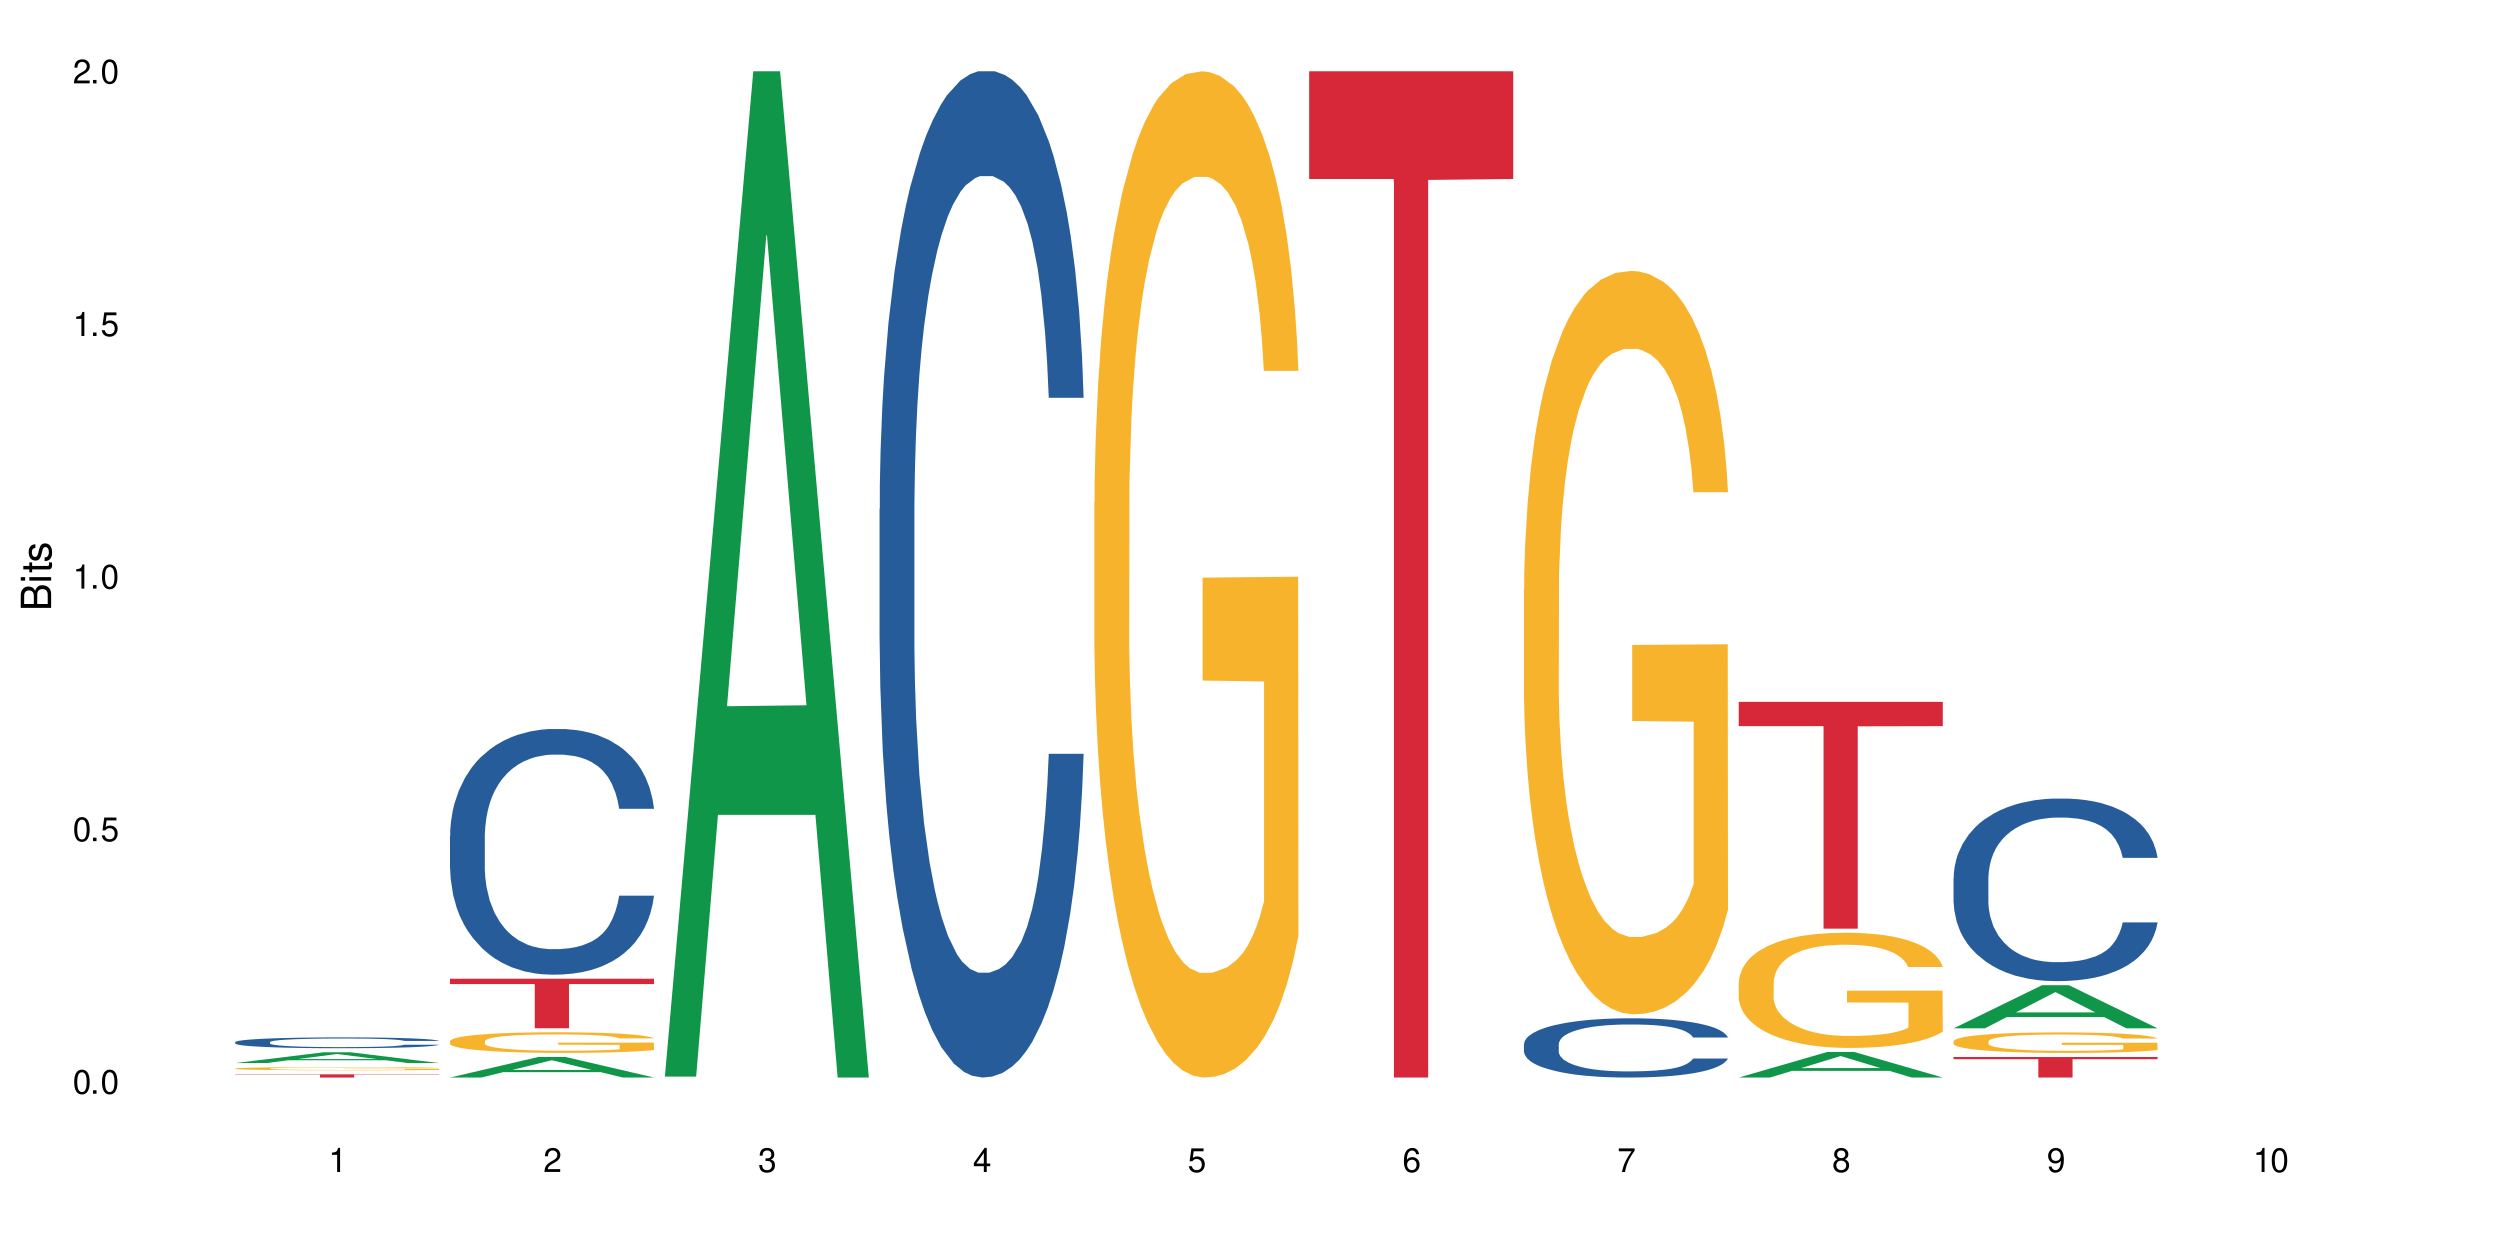
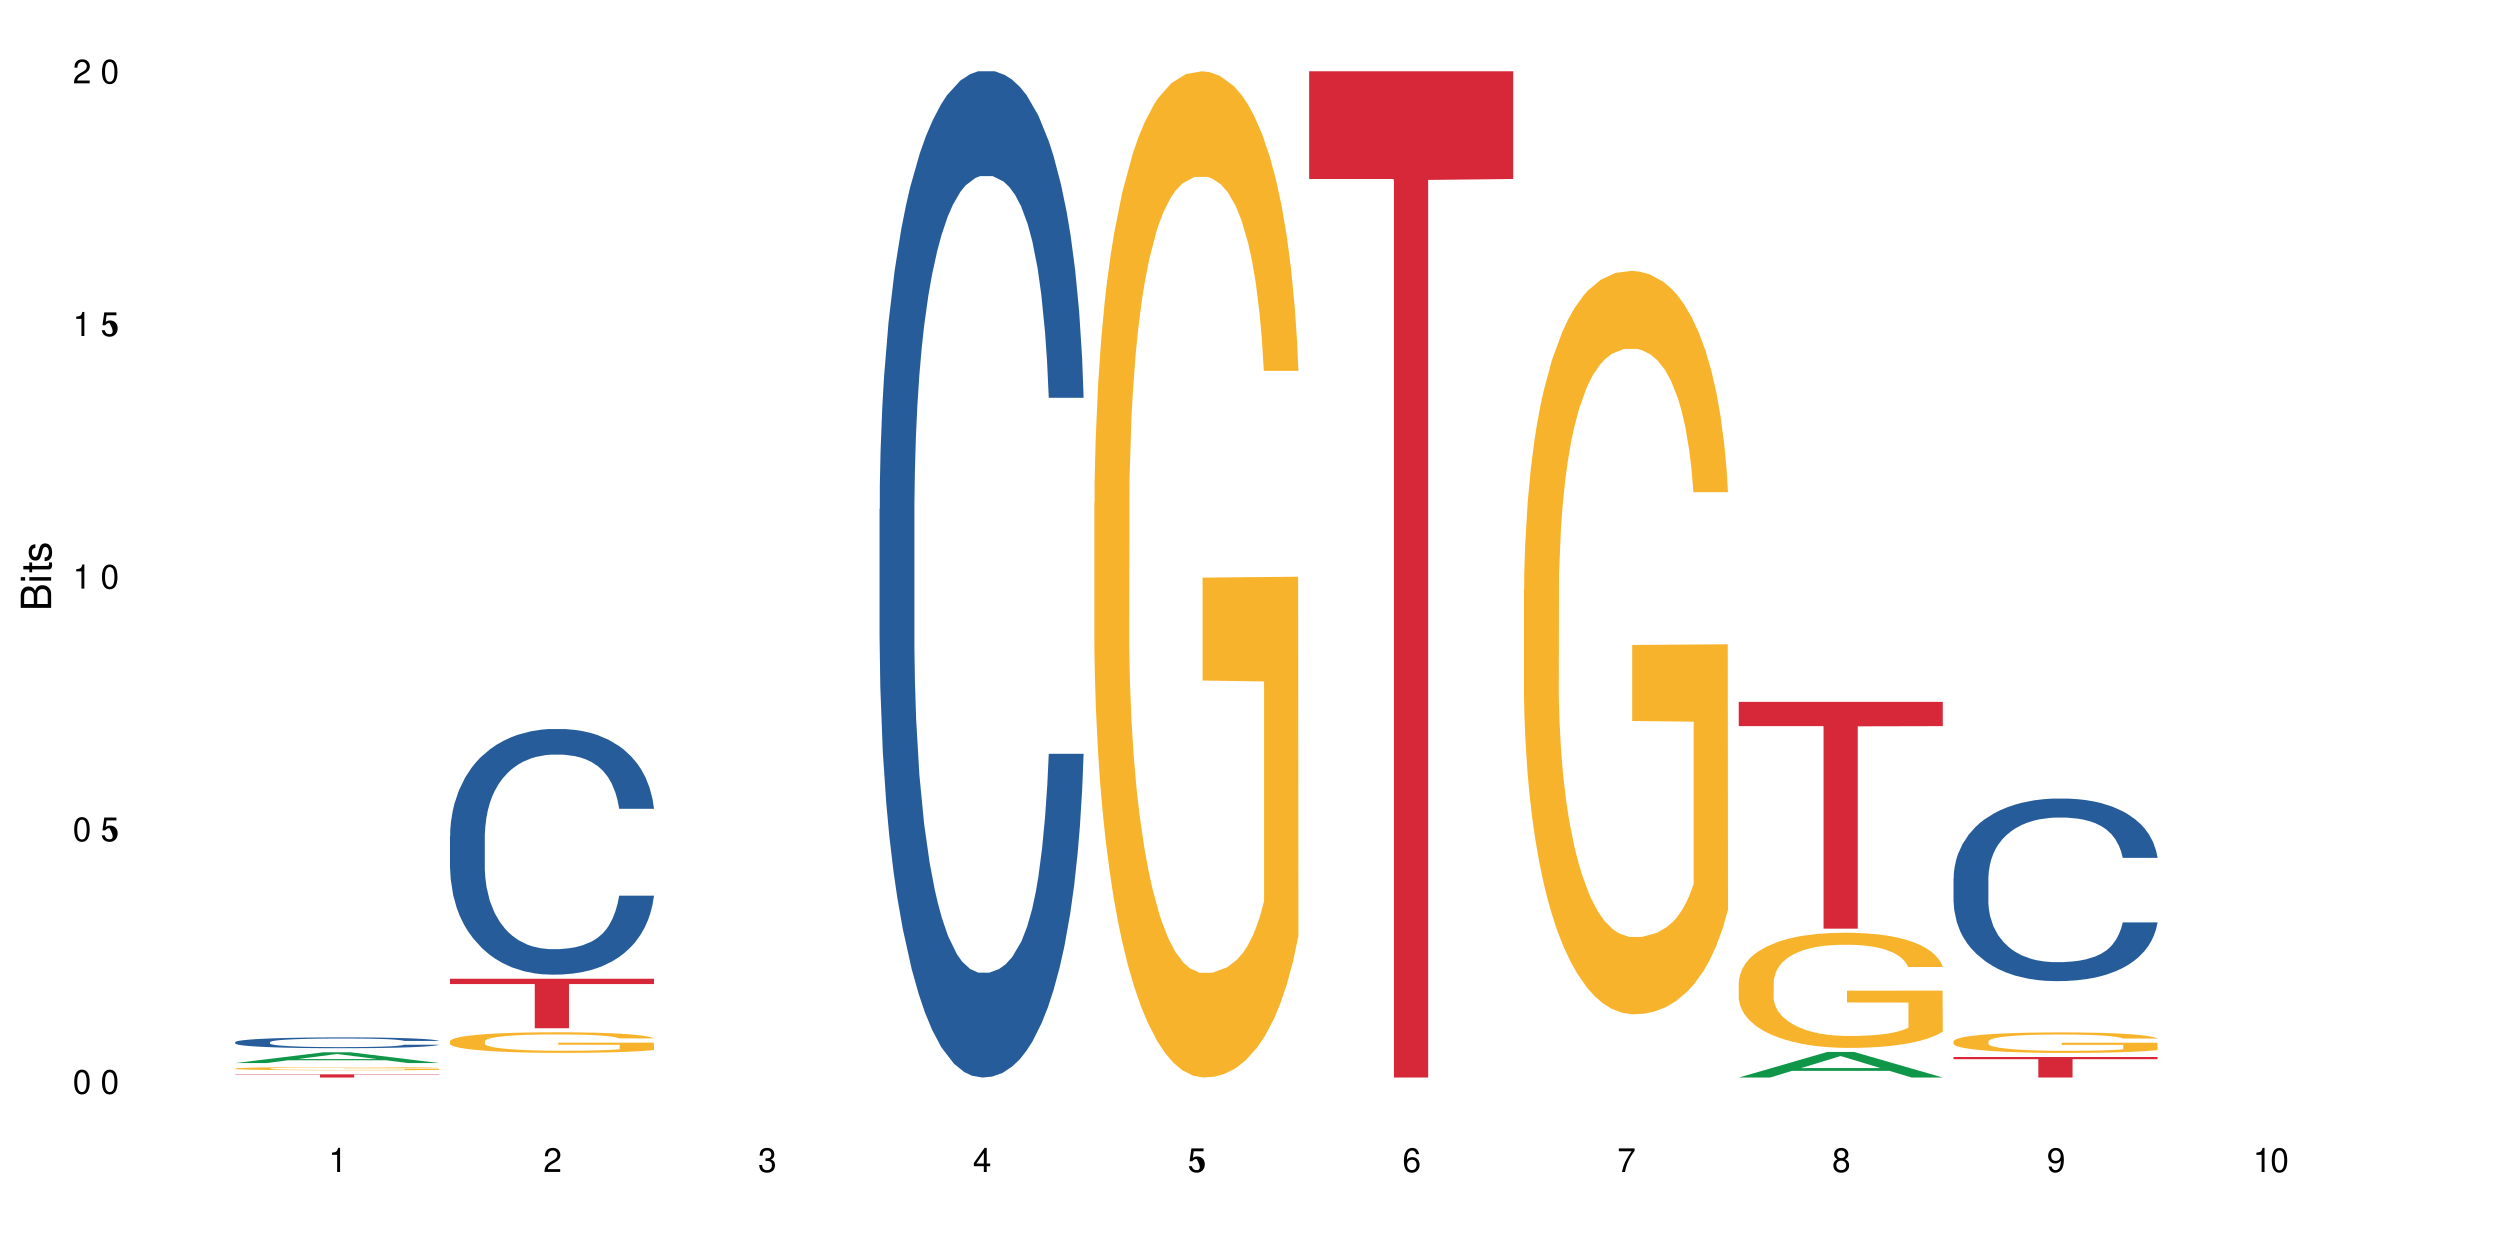
<svg xmlns="http://www.w3.org/2000/svg" xmlns:xlink="http://www.w3.org/1999/xlink" width="720" height="360" viewBox="0 0 720 360">
  <defs>
    <g>
      <g id="glyph-0-0">
</g>
      <g id="glyph-0-1">
        <path d="M 2.641 -6.938 C 2 -6.938 1.422 -6.656 1.078 -6.172 C 0.641 -5.562 0.406 -4.641 0.406 -3.359 C 0.406 -1.016 1.188 0.219 2.641 0.219 C 4.078 0.219 4.859 -1.016 4.859 -3.297 C 4.859 -4.641 4.656 -5.547 4.203 -6.172 C 3.844 -6.656 3.281 -6.938 2.641 -6.938 Z M 2.641 -6.188 C 3.547 -6.188 4 -5.25 4 -3.375 C 4 -1.406 3.562 -0.484 2.625 -0.484 C 1.734 -0.484 1.281 -1.438 1.281 -3.344 C 1.281 -5.25 1.734 -6.188 2.641 -6.188 Z M 2.641 -6.188 " />
      </g>
      <g id="glyph-0-2">
-         <path d="M 1.828 -1 L 0.828 -1 L 0.828 0 L 1.828 0 Z M 1.828 -1 " />
-       </g>
+         </g>
      <g id="glyph-0-3">
-         <path d="M 4.562 -6.797 L 1.062 -6.797 L 0.547 -3.094 L 1.328 -3.094 C 1.719 -3.562 2.047 -3.734 2.578 -3.734 C 3.484 -3.734 4.062 -3.109 4.062 -2.094 C 4.062 -1.125 3.484 -0.531 2.578 -0.531 C 1.828 -0.531 1.375 -0.906 1.188 -1.672 L 0.328 -1.672 C 0.453 -1.109 0.547 -0.844 0.75 -0.594 C 1.125 -0.078 1.828 0.219 2.594 0.219 C 3.969 0.219 4.922 -0.781 4.922 -2.219 C 4.922 -3.562 4.031 -4.484 2.719 -4.484 C 2.25 -4.484 1.859 -4.359 1.469 -4.062 L 1.734 -5.969 L 4.562 -5.969 Z M 4.562 -6.797 " />
+         <path d="M 4.562 -6.797 L 1.062 -6.797 L 0.547 -3.094 L 1.328 -3.094 C 1.719 -3.562 2.047 -3.734 2.578 -3.734 C 4.062 -1.125 3.484 -0.531 2.578 -0.531 C 1.828 -0.531 1.375 -0.906 1.188 -1.672 L 0.328 -1.672 C 0.453 -1.109 0.547 -0.844 0.75 -0.594 C 1.125 -0.078 1.828 0.219 2.594 0.219 C 3.969 0.219 4.922 -0.781 4.922 -2.219 C 4.922 -3.562 4.031 -4.484 2.719 -4.484 C 2.25 -4.484 1.859 -4.359 1.469 -4.062 L 1.734 -5.969 L 4.562 -5.969 Z M 4.562 -6.797 " />
      </g>
      <g id="glyph-0-4">
        <path d="M 2.484 -4.938 L 2.484 0 L 3.328 0 L 3.328 -6.938 L 2.766 -6.938 C 2.469 -5.875 2.281 -5.734 0.984 -5.562 L 0.984 -4.938 Z M 2.484 -4.938 " />
      </g>
      <g id="glyph-0-5">
        <path d="M 4.859 -0.828 L 1.281 -0.828 C 1.359 -1.406 1.672 -1.781 2.5 -2.281 L 3.469 -2.828 C 4.406 -3.344 4.906 -4.062 4.906 -4.906 C 4.906 -5.484 4.672 -6.031 4.266 -6.406 C 3.859 -6.766 3.375 -6.938 2.719 -6.938 C 1.859 -6.938 1.219 -6.625 0.844 -6.031 C 0.609 -5.672 0.5 -5.234 0.484 -4.531 L 1.328 -4.531 C 1.359 -5.016 1.406 -5.281 1.531 -5.516 C 1.75 -5.938 2.188 -6.203 2.703 -6.203 C 3.469 -6.203 4.031 -5.641 4.031 -4.891 C 4.031 -4.344 3.719 -3.859 3.125 -3.516 L 2.234 -3 C 0.812 -2.172 0.406 -1.531 0.328 -0.016 L 4.859 -0.016 Z M 4.859 -0.828 " />
      </g>
      <g id="glyph-0-6">
        <path d="M 2.125 -3.188 L 2.578 -3.188 C 3.5 -3.188 3.984 -2.766 3.984 -1.922 C 3.984 -1.062 3.469 -0.531 2.594 -0.531 C 1.656 -0.531 1.203 -1 1.156 -2.016 L 0.312 -2.016 C 0.344 -1.453 0.438 -1.094 0.609 -0.781 C 0.953 -0.109 1.625 0.219 2.547 0.219 C 3.953 0.219 4.859 -0.625 4.859 -1.938 C 4.859 -2.828 4.516 -3.297 3.703 -3.594 C 4.344 -3.844 4.656 -4.328 4.656 -5.031 C 4.656 -6.219 3.875 -6.938 2.578 -6.938 C 1.203 -6.938 0.484 -6.172 0.453 -4.703 L 1.297 -4.703 C 1.312 -5.125 1.344 -5.359 1.453 -5.578 C 1.641 -5.969 2.062 -6.203 2.594 -6.203 C 3.344 -6.203 3.797 -5.75 3.797 -5 C 3.797 -4.516 3.609 -4.219 3.25 -4.047 C 3.016 -3.953 2.703 -3.922 2.125 -3.906 Z M 2.125 -3.188 " />
      </g>
      <g id="glyph-0-7">
        <path d="M 3.141 -1.672 L 3.141 0 L 3.984 0 L 3.984 -1.672 L 4.984 -1.672 L 4.984 -2.438 L 3.984 -2.438 L 3.984 -6.938 L 3.359 -6.938 L 0.266 -2.578 L 0.266 -1.672 Z M 3.141 -2.438 L 1 -2.438 L 3.141 -5.5 Z M 3.141 -2.438 " />
      </g>
      <g id="glyph-0-8">
        <path d="M 4.781 -5.125 C 4.609 -6.266 3.891 -6.938 2.844 -6.938 C 2.094 -6.938 1.422 -6.578 1.031 -5.953 C 0.594 -5.266 0.406 -4.422 0.406 -3.172 C 0.406 -2 0.578 -1.25 0.984 -0.641 C 1.359 -0.078 1.953 0.219 2.703 0.219 C 3.984 0.219 4.922 -0.75 4.922 -2.094 C 4.922 -3.375 4.062 -4.281 2.844 -4.281 C 2.172 -4.281 1.641 -4.031 1.281 -3.516 C 1.281 -5.234 1.828 -6.188 2.797 -6.188 C 3.391 -6.188 3.797 -5.797 3.938 -5.125 Z M 2.734 -3.531 C 3.547 -3.531 4.062 -2.953 4.062 -2.031 C 4.062 -1.156 3.484 -0.531 2.703 -0.531 C 1.922 -0.531 1.328 -1.188 1.328 -2.078 C 1.328 -2.938 1.906 -3.531 2.734 -3.531 Z M 2.734 -3.531 " />
      </g>
      <g id="glyph-0-9">
        <path d="M 4.984 -6.797 L 0.438 -6.797 L 0.438 -5.969 L 4.109 -5.969 C 2.5 -3.656 1.828 -2.234 1.328 0 L 2.219 0 C 2.594 -2.172 3.453 -4.047 4.984 -6.094 Z M 4.984 -6.797 " />
      </g>
      <g id="glyph-0-10">
        <path d="M 3.75 -3.656 C 4.469 -4.094 4.688 -4.438 4.688 -5.078 C 4.688 -6.172 3.844 -6.938 2.641 -6.938 C 1.438 -6.938 0.594 -6.172 0.594 -5.094 C 0.594 -4.438 0.812 -4.094 1.516 -3.656 C 0.734 -3.266 0.359 -2.703 0.359 -1.922 C 0.359 -0.656 1.281 0.219 2.641 0.219 C 3.984 0.219 4.922 -0.656 4.922 -1.922 C 4.922 -2.703 4.531 -3.266 3.75 -3.656 Z M 2.641 -6.188 C 3.359 -6.188 3.812 -5.75 3.812 -5.062 C 3.812 -4.406 3.344 -3.984 2.641 -3.984 C 1.922 -3.984 1.453 -4.406 1.453 -5.078 C 1.453 -5.75 1.922 -6.188 2.641 -6.188 Z M 2.641 -3.266 C 3.484 -3.266 4.062 -2.719 4.062 -1.906 C 4.062 -1.078 3.484 -0.531 2.625 -0.531 C 1.797 -0.531 1.219 -1.094 1.219 -1.906 C 1.219 -2.719 1.781 -3.266 2.641 -3.266 Z M 2.641 -3.266 " />
      </g>
      <g id="glyph-0-11">
        <path d="M 0.516 -1.578 C 0.672 -0.453 1.406 0.219 2.438 0.219 C 3.188 0.219 3.859 -0.141 4.266 -0.766 C 4.688 -1.453 4.891 -2.297 4.891 -3.547 C 4.891 -4.719 4.703 -5.453 4.312 -6.078 C 3.938 -6.641 3.344 -6.938 2.594 -6.938 C 1.297 -6.938 0.359 -5.969 0.359 -4.625 C 0.359 -3.344 1.234 -2.453 2.453 -2.453 C 3.094 -2.453 3.578 -2.672 4.016 -3.203 C 4 -1.484 3.469 -0.531 2.5 -0.531 C 1.906 -0.531 1.484 -0.906 1.359 -1.578 Z M 2.578 -6.203 C 3.375 -6.203 3.969 -5.531 3.969 -4.641 C 3.969 -3.797 3.391 -3.188 2.547 -3.188 C 1.734 -3.188 1.234 -3.766 1.234 -4.688 C 1.234 -5.562 1.797 -6.203 2.578 -6.203 Z M 2.578 -6.203 " />
      </g>
      <g id="glyph-1-0">
</g>
      <g id="glyph-1-1">
        <path d="M 0 -0.953 L 0 -4.891 C 0 -5.719 -0.234 -6.344 -0.734 -6.797 C -1.188 -7.234 -1.812 -7.469 -2.5 -7.469 C -3.547 -7.469 -4.188 -7 -4.625 -5.875 C -4.984 -6.688 -5.625 -7.094 -6.531 -7.094 C -7.172 -7.094 -7.734 -6.859 -8.141 -6.391 C -8.562 -5.922 -8.75 -5.344 -8.75 -4.5 L -8.75 -0.953 Z M -4.984 -2.062 L -7.766 -2.062 L -7.766 -4.219 C -7.766 -4.844 -7.688 -5.203 -7.453 -5.5 C -7.219 -5.812 -6.859 -5.969 -6.375 -5.969 C -5.891 -5.969 -5.531 -5.812 -5.297 -5.5 C -5.062 -5.203 -4.984 -4.844 -4.984 -4.219 Z M -0.984 -2.062 L -4 -2.062 L -4 -4.781 C -4 -5.766 -3.438 -6.359 -2.484 -6.359 C -1.547 -6.359 -0.984 -5.766 -0.984 -4.781 Z M -0.984 -2.062 " />
      </g>
      <g id="glyph-1-2">
        <path d="M -6.281 -1.797 L -6.281 -0.797 L 0 -0.797 L 0 -1.797 Z M -8.75 -1.797 L -8.75 -0.797 L -7.484 -0.797 L -7.484 -1.797 Z M -8.75 -1.797 " />
      </g>
      <g id="glyph-1-3">
        <path d="M -6.281 -3.047 L -6.281 -2.016 L -8.016 -2.016 L -8.016 -1.016 L -6.281 -1.016 L -6.281 -0.172 L -5.469 -0.172 L -5.469 -1.016 L -0.719 -1.016 C -0.078 -1.016 0.281 -1.453 0.281 -2.234 C 0.281 -2.5 0.25 -2.719 0.188 -3.047 L -0.641 -3.047 C -0.609 -2.906 -0.594 -2.766 -0.594 -2.562 C -0.594 -2.141 -0.719 -2.016 -1.156 -2.016 L -5.469 -2.016 L -5.469 -3.047 Z M -6.281 -3.047 " />
      </g>
      <g id="glyph-1-4">
        <path d="M -4.531 -5.25 C -5.766 -5.25 -6.469 -4.422 -6.469 -2.969 C -6.469 -1.516 -5.719 -0.562 -4.547 -0.562 C -3.562 -0.562 -3.094 -1.062 -2.734 -2.562 L -2.516 -3.484 C -2.344 -4.188 -2.094 -4.469 -1.641 -4.469 C -1.047 -4.469 -0.641 -3.875 -0.641 -3 C -0.641 -2.453 -0.797 -2 -1.062 -1.75 C -1.25 -1.594 -1.422 -1.531 -1.875 -1.469 L -1.875 -0.406 C -0.422 -0.453 0.281 -1.266 0.281 -2.922 C 0.281 -4.5 -0.5 -5.516 -1.719 -5.516 C -2.656 -5.516 -3.172 -4.984 -3.469 -3.734 L -3.703 -2.766 C -3.891 -1.953 -4.156 -1.609 -4.594 -1.609 C -5.188 -1.609 -5.547 -2.125 -5.547 -2.938 C -5.547 -3.75 -5.203 -4.172 -4.531 -4.203 Z M -4.531 -5.25 " />
      </g>
    </g>
  </defs>
  <rect x="-72" y="-36" width="864" height="432" fill="rgb(100%, 100%, 100%)" fill-opacity="1" />
  <path fill-rule="nonzero" fill="rgb(6.275%, 58.824%, 28.235%)" fill-opacity="1" d="M 67.73 306.16 L 67.793 306.156 L 93.223 303.055 L 100.945 303.055 L 126.5 306.164 L 117.52 306.164 L 111.117 305.352 L 83.051 305.352 L 76.773 306.16 L 67.73 306.16 L 85.75 305.016 L 108.543 305.012 L 97.176 303.562 L 97.051 303.559 L 96.926 303.57 L 85.688 305.012 L 85.75 305.016 Z M 67.73 306.16 " />
  <path fill-rule="nonzero" fill="rgb(14.51%, 36.078%, 60%)" fill-opacity="1" d="M 67.73 300.129 L 67.801 300.125 L 67.801 300.059 L 68.02 299.949 L 68.52 299.812 L 69.02 299.719 L 70.312 299.551 L 72.102 299.387 L 73.965 299.262 L 75.328 299.188 L 76.547 299.129 L 79.34 299.023 L 81.133 298.969 L 83.066 298.922 L 85.434 298.875 L 87.152 298.844 L 91.023 298.801 L 93.891 298.777 L 96.113 298.77 L 100.914 298.77 L 103.781 298.781 L 105.859 298.797 L 108.152 298.82 L 110.086 298.844 L 113.457 298.906 L 116.465 298.988 L 117.828 299.031 L 119.977 299.121 L 121.625 299.207 L 122.773 299.281 L 124.062 299.387 L 125.207 299.516 L 126.07 299.66 L 126.5 299.785 L 116.465 299.785 L 115.965 299.668 L 115.391 299.582 L 114.316 299.465 L 113.238 299.383 L 111.734 299.297 L 110.375 299.242 L 108.512 299.191 L 106.863 299.156 L 105.141 299.129 L 103.492 299.113 L 100.34 299.098 L 96.684 299.098 L 95.324 299.102 L 92.527 299.125 L 91.023 299.145 L 88.871 299.184 L 87.367 299.223 L 85.578 299.277 L 84.359 299.328 L 82.852 299.402 L 81.777 299.465 L 80.559 299.562 L 79.844 299.633 L 79.199 299.711 L 78.625 299.805 L 78.195 299.906 L 77.906 300.012 L 77.766 300.113 L 77.766 300.555 L 77.906 300.66 L 78.266 300.777 L 79.199 300.953 L 80.559 301.105 L 82.137 301.223 L 83.641 301.309 L 84.5 301.348 L 85.648 301.395 L 87.441 301.453 L 90.02 301.508 L 91.523 301.531 L 93.816 301.555 L 96.184 301.566 L 99.336 301.566 L 102.133 301.555 L 103.996 301.539 L 105.93 301.516 L 108.582 301.469 L 110.23 301.422 L 111.664 301.367 L 112.738 301.316 L 113.457 301.27 L 114.531 301.18 L 115.391 301.082 L 116.035 300.984 L 116.465 300.887 L 126.5 300.887 L 126.07 301 L 125.422 301.113 L 124.777 301.195 L 123.777 301.293 L 122.629 301.383 L 120.98 301.484 L 119.617 301.547 L 117.828 301.621 L 116.18 301.676 L 114.387 301.723 L 111.734 301.781 L 110.016 301.809 L 108.152 301.836 L 105.93 301.855 L 103.137 301.875 L 100.125 301.887 L 97.328 301.891 L 94.32 301.887 L 92.098 301.875 L 89.16 301.848 L 85.504 301.797 L 82.852 301.742 L 80.773 301.688 L 78.984 301.633 L 76.977 301.555 L 74.395 301.43 L 72.82 301.332 L 71.746 301.254 L 70.527 301.141 L 69.664 301.043 L 68.664 300.883 L 67.945 300.68 L 67.73 300.523 Z M 67.73 300.129 " />
  <path fill-rule="nonzero" fill="rgb(96.863%, 70.196%, 16.863%)" fill-opacity="1" d="M 67.73 307.723 L 67.801 307.719 L 67.801 307.703 L 68.09 307.664 L 68.805 307.613 L 69.738 307.57 L 70.742 307.535 L 71.387 307.52 L 72.461 307.492 L 73.395 307.477 L 75.758 307.438 L 78.77 307.402 L 80.418 307.387 L 82.281 307.371 L 84.93 307.355 L 86.148 307.352 L 89.875 307.336 L 94.105 307.328 L 100.914 307.328 L 103.852 307.332 L 107.863 307.34 L 110.16 307.348 L 111.949 307.355 L 113.812 307.367 L 116.105 307.383 L 118.258 307.406 L 119.977 307.426 L 121.695 307.449 L 123.129 307.477 L 124.348 307.508 L 125.422 307.543 L 126.07 307.57 L 126.5 307.602 L 116.535 307.602 L 115.965 307.57 L 115.32 307.547 L 114.242 307.52 L 113.168 307.5 L 112.094 307.484 L 110.086 307.461 L 108.367 307.449 L 106.215 307.438 L 104.137 307.43 L 101.773 307.426 L 100.34 307.422 L 96.543 307.422 L 93.102 307.43 L 91.094 307.438 L 89.66 307.441 L 87.656 307.457 L 86.438 307.465 L 85.719 307.473 L 83.57 307.5 L 82.137 307.523 L 81.348 307.539 L 80.344 307.562 L 79.629 307.586 L 78.84 307.621 L 78.41 307.645 L 77.836 307.703 L 77.766 307.852 L 77.98 307.887 L 78.41 307.918 L 78.984 307.949 L 79.844 307.98 L 80.703 308.008 L 82.207 308.039 L 83.496 308.062 L 84.5 308.074 L 86.438 308.098 L 87.227 308.105 L 89.09 308.121 L 91.023 308.133 L 93.387 308.141 L 95.18 308.148 L 98.047 308.152 L 101.703 308.152 L 106 308.148 L 108.727 308.141 L 110.59 308.133 L 111.809 308.129 L 113.312 308.117 L 114.387 308.109 L 115.391 308.102 L 116.609 308.086 L 116.609 307.887 L 98.906 307.883 L 98.906 307.789 L 126.426 307.789 L 126.5 308.117 L 124.992 308.141 L 123.129 308.164 L 121.34 308.18 L 119.477 308.195 L 116.824 308.211 L 114.672 308.219 L 111.375 308.23 L 108.367 308.238 L 105.215 308.246 L 96.184 308.246 L 93.031 308.242 L 90.52 308.234 L 88.227 308.227 L 85.934 308.215 L 83.066 308.195 L 81.203 308.184 L 77.336 308.145 L 75.613 308.121 L 74.469 308.105 L 73.32 308.082 L 72.102 308.059 L 70.957 308.031 L 70.098 308.004 L 69.309 307.973 L 68.734 307.945 L 68.16 307.91 L 67.875 307.879 L 67.73 307.852 Z M 67.73 307.723 " />
  <path fill-rule="nonzero" fill="rgb(83.922%, 15.686%, 22.353%)" fill-opacity="1" d="M 67.73 309.41 L 126.5 309.41 L 126.5 309.512 L 102.008 309.512 L 102.008 310.332 L 92.152 310.332 L 92.152 309.512 L 67.73 309.512 Z M 67.73 309.41 " />
-   <path fill-rule="nonzero" fill="rgb(6.275%, 58.824%, 28.235%)" fill-opacity="1" d="M 129.594 310.328 L 129.656 310.32 L 155.082 304.395 L 162.805 304.395 L 188.359 310.332 L 179.383 310.332 L 172.977 308.781 L 144.91 308.781 L 138.633 310.328 L 129.594 310.328 L 147.613 308.141 L 170.402 308.137 L 159.039 305.367 L 158.914 305.359 L 158.789 305.379 L 147.547 308.137 L 147.613 308.141 Z M 129.594 310.328 " />
  <path fill-rule="nonzero" fill="rgb(14.51%, 36.078%, 60%)" fill-opacity="1" d="M 129.594 240.75 L 129.664 240.684 L 129.664 239.133 L 129.879 236.676 L 130.379 233.57 L 130.883 231.438 L 132.172 227.621 L 133.965 223.934 L 135.828 221.09 L 137.188 219.41 L 138.406 218.113 L 141.203 215.723 L 142.992 214.492 L 144.93 213.395 L 147.293 212.293 L 149.016 211.648 L 152.883 210.613 L 155.75 210.16 L 157.973 209.965 L 162.773 209.965 L 165.641 210.227 L 167.719 210.547 L 170.012 211.066 L 171.949 211.648 L 175.316 213.07 L 178.324 214.883 L 179.688 215.918 L 181.836 217.922 L 183.484 219.859 L 184.633 221.543 L 185.922 223.934 L 187.07 226.844 L 187.93 230.145 L 188.359 232.926 L 178.324 232.926 L 177.824 230.336 L 177.25 228.332 L 176.176 225.68 L 175.102 223.805 L 173.598 221.93 L 172.234 220.703 L 170.371 219.473 L 168.723 218.695 L 167.004 218.113 L 165.355 217.727 L 162.199 217.34 L 158.547 217.34 L 157.184 217.469 L 154.391 217.984 L 152.883 218.438 L 150.734 219.344 L 149.23 220.184 L 147.438 221.477 L 146.219 222.578 L 144.715 224.258 L 143.641 225.746 L 142.422 227.879 L 141.703 229.496 L 141.059 231.309 L 140.484 233.441 L 140.055 235.707 L 139.77 238.098 L 139.625 240.426 L 139.625 250.449 L 139.77 252.777 L 140.129 255.496 L 141.059 259.438 L 142.422 262.867 L 143.996 265.582 L 145.504 267.523 L 146.363 268.43 L 147.508 269.461 L 149.301 270.758 L 151.879 272.051 L 153.387 272.566 L 155.68 273.086 L 158.043 273.344 L 161.199 273.344 L 163.992 273.086 L 165.855 272.762 L 167.789 272.242 L 170.441 271.145 L 172.09 270.109 L 173.523 268.879 L 174.598 267.652 L 175.316 266.617 L 176.391 264.613 L 177.25 262.414 L 177.895 260.152 L 178.324 257.953 L 188.359 257.953 L 187.93 260.539 L 187.285 263.062 L 186.641 264.938 L 185.637 267.199 L 184.488 269.203 L 182.84 271.469 L 181.48 272.953 L 179.688 274.57 L 178.039 275.801 L 176.246 276.898 L 173.598 278.191 L 171.875 278.84 L 170.012 279.422 L 167.789 279.938 L 164.996 280.391 L 161.984 280.652 L 159.191 280.715 L 156.18 280.586 L 153.957 280.328 L 151.02 279.746 L 147.367 278.582 L 144.715 277.352 L 142.637 276.125 L 140.844 274.832 L 138.836 273.086 L 136.258 270.238 L 134.68 268.039 L 133.605 266.23 L 132.387 263.707 L 131.527 261.445 L 130.523 257.824 L 129.809 253.23 L 129.594 249.676 Z M 129.594 240.75 " />
  <path fill-rule="nonzero" fill="rgb(96.863%, 70.196%, 16.863%)" fill-opacity="1" d="M 129.594 299.84 L 129.664 299.832 L 129.664 299.727 L 129.949 299.48 L 130.668 299.145 L 131.598 298.867 L 132.602 298.652 L 133.246 298.539 L 134.32 298.375 L 135.254 298.258 L 137.617 298.012 L 140.629 297.785 L 142.277 297.688 L 144.141 297.594 L 146.793 297.492 L 148.012 297.453 L 151.738 297.367 L 155.965 297.312 L 160.625 297.297 L 162.773 297.301 L 165.711 297.324 L 169.727 297.383 L 172.02 297.438 L 173.812 297.492 L 175.676 297.562 L 177.969 297.672 L 180.117 297.801 L 181.836 297.93 L 183.559 298.094 L 184.992 298.266 L 186.211 298.457 L 187.285 298.684 L 187.93 298.875 L 188.359 299.062 L 178.398 299.062 L 177.824 298.875 L 177.18 298.727 L 176.105 298.547 L 175.031 298.418 L 173.953 298.316 L 171.949 298.176 L 170.227 298.086 L 168.078 298.012 L 166 297.965 L 163.633 297.93 L 162.199 297.918 L 158.402 297.918 L 154.961 297.957 L 152.957 298 L 151.523 298.043 L 149.516 298.125 L 148.297 298.191 L 147.582 298.234 L 145.43 298.402 L 143.996 298.555 L 143.207 298.656 L 142.207 298.82 L 141.488 298.965 L 140.699 299.184 L 140.27 299.344 L 139.695 299.715 L 139.625 300.691 L 139.84 300.895 L 140.27 301.117 L 140.844 301.312 L 141.703 301.52 L 142.562 301.676 L 144.07 301.887 L 145.359 302.027 L 146.363 302.121 L 148.297 302.266 L 149.086 302.316 L 150.949 302.414 L 152.883 302.488 L 155.25 302.555 L 157.039 302.586 L 159.906 302.613 L 163.562 302.613 L 167.863 302.582 L 170.586 302.539 L 172.449 302.496 L 173.668 302.457 L 175.172 302.398 L 176.246 302.344 L 177.25 302.285 L 178.469 302.191 L 178.469 300.895 L 160.766 300.891 L 160.766 300.285 L 188.289 300.277 L 188.359 302.398 L 186.855 302.543 L 184.992 302.684 L 183.199 302.793 L 181.336 302.887 L 178.684 302.988 L 176.535 303.055 L 173.238 303.129 L 170.227 303.18 L 167.074 303.211 L 164.277 303.227 L 160.984 303.234 L 158.043 303.223 L 154.891 303.188 L 152.383 303.145 L 150.09 303.09 L 147.797 303.02 L 144.93 302.906 L 143.066 302.816 L 141.129 302.703 L 139.195 302.566 L 137.477 302.418 L 136.328 302.305 L 135.184 302.176 L 133.965 302.012 L 132.816 301.828 L 131.957 301.66 L 131.168 301.469 L 130.594 301.293 L 130.023 301.047 L 129.734 300.852 L 129.594 300.684 Z M 129.594 299.84 " />
  <path fill-rule="nonzero" fill="rgb(83.922%, 15.686%, 22.353%)" fill-opacity="1" d="M 129.594 281.879 L 188.359 281.879 L 188.359 283.406 L 163.867 283.418 L 163.867 296.133 L 154.012 296.133 L 154.012 283.434 L 153.871 283.406 L 129.594 283.406 Z M 129.594 281.879 " />
-   <path fill-rule="nonzero" fill="rgb(6.275%, 58.824%, 28.235%)" fill-opacity="1" d="M 191.453 310.059 L 191.516 309.789 L 216.945 20.527 L 224.668 20.527 L 250.219 310.332 L 241.242 310.332 L 234.84 234.684 L 206.773 234.684 L 200.492 310.059 L 191.453 310.059 L 209.473 203.391 L 232.266 203.117 L 220.898 67.875 L 220.773 67.602 L 220.648 68.418 L 209.41 203.117 L 209.473 203.391 Z M 191.453 310.059 " />
  <path fill-rule="nonzero" fill="rgb(14.51%, 36.078%, 60%)" fill-opacity="1" d="M 253.312 146.621 L 253.387 146.355 L 253.387 140 L 253.602 129.934 L 254.102 117.215 L 254.605 108.477 L 255.895 92.844 L 257.684 77.746 L 259.547 66.09 L 260.91 59.203 L 262.129 53.902 L 264.922 44.102 L 266.715 39.07 L 268.652 34.566 L 271.016 30.062 L 272.734 27.414 L 276.605 23.176 L 279.473 21.32 L 281.695 20.527 L 286.496 20.527 L 289.363 21.586 L 291.441 22.91 L 293.734 25.031 L 295.668 27.414 L 299.039 33.242 L 302.047 40.66 L 303.41 44.898 L 305.559 53.109 L 307.207 61.055 L 308.355 67.945 L 309.645 77.746 L 310.793 89.668 L 311.652 103.176 L 312.082 114.566 L 302.047 114.566 L 301.547 103.973 L 300.973 95.758 L 299.898 84.898 L 298.824 77.215 L 297.316 69.535 L 295.957 64.5 L 294.094 59.469 L 292.445 56.289 L 290.723 53.902 L 289.074 52.316 L 285.922 50.727 L 282.266 50.727 L 280.906 51.254 L 278.109 53.375 L 276.605 55.23 L 274.457 58.938 L 272.949 62.383 L 271.16 67.68 L 269.941 72.184 L 268.434 79.07 L 267.359 85.164 L 266.141 93.906 L 265.426 100.527 L 264.781 107.945 L 264.207 116.688 L 263.777 125.957 L 263.492 135.762 L 263.348 145.297 L 263.348 186.355 L 263.492 195.895 L 263.848 207.02 L 264.781 223.18 L 266.141 237.219 L 267.719 248.344 L 269.223 256.293 L 270.082 260 L 271.23 264.238 L 273.023 269.535 L 275.602 274.836 L 277.105 276.953 L 279.402 279.074 L 281.766 280.133 L 284.918 280.133 L 287.715 279.074 L 289.578 277.75 L 291.512 275.629 L 294.164 271.125 L 295.812 266.887 L 297.246 261.855 L 298.32 256.82 L 299.039 252.582 L 300.113 244.371 L 300.973 235.363 L 301.617 226.094 L 302.047 217.086 L 312.082 217.086 L 311.652 227.684 L 311.008 238.012 L 310.363 245.695 L 309.359 254.969 L 308.211 263.18 L 306.562 272.449 L 305.203 278.543 L 303.41 285.168 L 301.762 290.199 L 299.969 294.703 L 297.316 300 L 295.598 302.648 L 293.734 305.035 L 291.512 307.152 L 288.719 309.008 L 285.707 310.066 L 282.914 310.332 L 279.902 309.801 L 277.68 308.742 L 274.742 306.359 L 271.086 301.59 L 268.434 296.559 L 266.355 291.523 L 264.566 286.227 L 262.559 279.074 L 259.98 267.418 L 258.402 258.41 L 257.328 250.992 L 256.109 240.664 L 255.25 231.391 L 254.246 216.555 L 253.527 197.746 L 253.312 183.18 Z M 253.312 146.621 " />
  <path fill-rule="nonzero" fill="rgb(96.863%, 70.196%, 16.863%)" fill-opacity="1" d="M 315.176 144.652 L 315.246 144.387 L 315.246 139.094 L 315.531 127.184 L 316.25 110.777 L 317.18 97.277 L 318.184 86.691 L 318.828 81.133 L 319.906 73.195 L 320.836 67.371 L 323.203 55.461 L 326.211 44.348 L 327.859 39.582 L 329.723 35.082 L 332.375 30.055 L 333.594 28.203 L 337.32 23.965 L 341.547 21.32 L 346.207 20.527 L 348.355 20.789 L 351.297 21.848 L 355.309 24.762 L 357.602 27.406 L 359.395 30.055 L 361.258 33.496 L 363.551 38.789 L 365.699 45.141 L 367.422 51.492 L 369.141 59.43 L 370.574 67.902 L 371.793 77.164 L 372.867 88.281 L 373.512 97.543 L 373.941 106.805 L 363.98 106.805 L 363.406 97.543 L 362.762 90.398 L 361.688 81.664 L 360.613 75.312 L 359.535 70.281 L 357.531 63.402 L 355.809 59.168 L 353.66 55.461 L 351.582 53.078 L 349.215 51.492 L 347.785 50.961 L 343.984 50.961 L 340.547 52.816 L 338.539 54.934 L 337.105 57.051 L 335.098 61.02 L 333.879 64.195 L 333.164 66.312 L 331.012 74.516 L 329.578 81.93 L 328.793 86.957 L 327.789 94.898 L 327.07 102.043 L 326.281 112.629 L 325.852 120.57 L 325.281 138.566 L 325.207 186.207 L 325.422 196.262 L 325.852 207.113 L 326.426 216.641 L 327.285 226.699 L 328.145 234.375 L 329.652 244.695 L 330.941 251.578 L 331.945 256.078 L 333.879 263.223 L 334.668 265.605 L 336.531 270.367 L 338.465 274.074 L 340.832 277.25 L 342.625 278.836 L 345.488 280.16 L 349.145 280.16 L 353.445 278.574 L 356.168 276.457 L 358.031 274.34 L 359.25 272.484 L 360.754 269.574 L 361.832 266.926 L 362.832 264.016 L 364.051 259.516 L 364.051 196.262 L 346.352 195.996 L 346.352 166.355 L 373.871 166.09 L 373.941 269.574 L 372.438 276.719 L 370.574 283.602 L 368.781 288.895 L 366.918 293.395 L 364.266 298.422 L 362.117 301.598 L 358.82 305.305 L 355.809 307.688 L 352.656 309.273 L 349.863 310.066 L 346.566 310.332 L 343.625 309.805 L 340.473 308.215 L 337.965 306.098 L 335.672 303.453 L 333.379 300.012 L 330.512 294.453 L 328.648 289.953 L 326.715 284.395 L 324.777 277.777 L 323.059 270.633 L 321.91 265.074 L 320.766 258.723 L 319.547 250.781 L 318.398 241.785 L 317.539 233.578 L 316.75 224.316 L 316.18 215.582 L 315.605 203.672 L 315.316 194.145 L 315.176 185.941 Z M 315.176 144.652 " />
  <path fill-rule="nonzero" fill="rgb(83.922%, 15.686%, 22.353%)" fill-opacity="1" d="M 377.035 20.527 L 435.805 20.527 L 435.805 51.547 L 411.312 51.82 L 411.312 310.332 L 401.457 310.332 L 401.457 52.094 L 401.312 51.547 L 377.035 51.547 Z M 377.035 20.527 " />
-   <path fill-rule="nonzero" fill="rgb(14.51%, 36.078%, 60%)" fill-opacity="1" d="M 438.895 300.703 L 438.969 300.688 L 438.969 300.312 L 439.184 299.719 L 439.684 298.973 L 440.188 298.457 L 441.477 297.539 L 443.27 296.648 L 445.133 295.965 L 446.492 295.559 L 447.711 295.246 L 450.508 294.672 L 452.297 294.375 L 454.234 294.109 L 456.598 293.844 L 458.316 293.688 L 462.188 293.441 L 465.055 293.332 L 467.277 293.285 L 472.078 293.285 L 474.945 293.348 L 477.023 293.426 L 479.316 293.551 L 481.254 293.688 L 484.621 294.031 L 487.629 294.469 L 488.992 294.719 L 491.141 295.199 L 492.789 295.668 L 493.938 296.074 L 495.227 296.648 L 496.375 297.352 L 497.234 298.145 L 497.664 298.816 L 487.629 298.816 L 487.129 298.191 L 486.555 297.711 L 485.48 297.07 L 484.406 296.617 L 482.898 296.168 L 481.539 295.871 L 479.676 295.574 L 478.027 295.387 L 476.309 295.246 L 474.66 295.152 L 471.504 295.062 L 467.852 295.062 L 466.488 295.09 L 463.691 295.215 L 462.188 295.324 L 460.039 295.543 L 458.535 295.746 L 456.742 296.059 L 455.523 296.324 L 454.02 296.727 L 452.941 297.086 L 451.727 297.602 L 451.008 297.992 L 450.363 298.426 L 449.789 298.941 L 449.359 299.484 L 449.074 300.062 L 448.93 300.625 L 448.93 303.039 L 449.074 303.602 L 449.43 304.254 L 450.363 305.207 L 451.727 306.031 L 453.301 306.688 L 454.805 307.152 L 455.668 307.371 L 456.812 307.621 L 458.605 307.934 L 461.184 308.246 L 462.691 308.367 L 464.984 308.492 L 467.348 308.555 L 470.5 308.555 L 473.297 308.492 L 475.16 308.414 L 477.094 308.289 L 479.746 308.027 L 481.395 307.777 L 482.828 307.48 L 483.902 307.184 L 484.621 306.934 L 485.695 306.453 L 486.555 305.922 L 487.199 305.375 L 487.629 304.848 L 497.664 304.848 L 497.234 305.469 L 496.59 306.078 L 495.945 306.531 L 494.941 307.074 L 493.793 307.559 L 492.145 308.105 L 490.785 308.461 L 488.992 308.852 L 487.344 309.148 L 485.551 309.414 L 482.898 309.727 L 481.18 309.879 L 479.316 310.02 L 477.094 310.145 L 474.301 310.254 L 471.289 310.316 L 468.496 310.332 L 465.484 310.301 L 463.262 310.238 L 460.324 310.098 L 456.668 309.816 L 454.02 309.523 L 451.941 309.227 L 450.148 308.914 L 448.141 308.492 L 445.562 307.809 L 443.984 307.277 L 442.91 306.84 L 441.691 306.234 L 440.832 305.688 L 439.828 304.816 L 439.109 303.711 L 438.895 302.852 Z M 438.895 300.703 " />
  <path fill-rule="nonzero" fill="rgb(96.863%, 70.196%, 16.863%)" fill-opacity="1" d="M 438.895 169.715 L 438.969 169.52 L 438.969 165.605 L 439.254 156.809 L 439.973 144.684 L 440.902 134.711 L 441.906 126.891 L 442.551 122.785 L 443.625 116.918 L 444.559 112.617 L 446.922 103.816 L 449.934 95.605 L 451.582 92.086 L 453.445 88.762 L 456.098 85.047 L 457.316 83.676 L 461.043 80.547 L 465.27 78.594 L 469.93 78.008 L 472.078 78.203 L 475.016 78.984 L 479.031 81.137 L 481.324 83.09 L 483.117 85.047 L 484.98 87.586 L 487.273 91.5 L 489.422 96.191 L 491.141 100.883 L 492.863 106.75 L 494.297 113.008 L 495.516 119.852 L 496.59 128.062 L 497.234 134.906 L 497.664 141.75 L 487.703 141.75 L 487.129 134.906 L 486.484 129.629 L 485.41 123.176 L 484.332 118.484 L 483.258 114.766 L 481.254 109.684 L 479.531 106.555 L 477.383 103.816 L 475.305 102.059 L 472.938 100.883 L 471.504 100.492 L 467.707 100.492 L 464.266 101.863 L 462.262 103.426 L 460.828 104.992 L 458.82 107.922 L 457.602 110.27 L 456.887 111.836 L 454.734 117.895 L 453.301 123.371 L 452.512 127.086 L 451.512 132.953 L 450.793 138.23 L 450.004 146.055 L 449.574 151.918 L 449 165.215 L 448.93 200.414 L 449.145 207.844 L 449.574 215.859 L 450.148 222.898 L 451.008 230.332 L 451.867 236 L 453.375 243.625 L 454.664 248.711 L 455.668 252.035 L 457.602 257.316 L 458.391 259.074 L 460.254 262.594 L 462.188 265.332 L 464.555 267.68 L 466.344 268.852 L 469.211 269.828 L 472.867 269.828 L 477.168 268.656 L 479.891 267.09 L 481.754 265.527 L 482.973 264.16 L 484.477 262.008 L 485.551 260.051 L 486.555 257.902 L 487.773 254.578 L 487.773 207.844 L 470.07 207.648 L 470.07 185.746 L 497.594 185.551 L 497.664 262.008 L 496.16 267.285 L 494.297 272.371 L 492.504 276.281 L 490.641 279.605 L 487.988 283.32 L 485.84 285.668 L 482.543 288.406 L 479.531 290.164 L 476.379 291.34 L 473.582 291.926 L 470.285 292.121 L 467.348 291.73 L 464.195 290.555 L 461.688 288.992 L 459.395 287.035 L 457.102 284.496 L 454.234 280.387 L 452.371 277.062 L 450.434 272.957 L 448.5 268.07 L 446.781 262.789 L 445.633 258.684 L 444.484 253.992 L 443.27 248.125 L 442.121 241.477 L 441.262 235.414 L 440.473 228.57 L 439.898 222.117 L 439.328 213.32 L 439.039 206.277 L 438.895 200.219 Z M 438.895 169.715 " />
  <path fill-rule="nonzero" fill="rgb(6.275%, 58.824%, 28.235%)" fill-opacity="1" d="M 500.758 310.324 L 500.82 310.32 L 526.25 302.965 L 533.973 302.965 L 559.523 310.332 L 550.547 310.332 L 544.141 308.41 L 516.078 308.41 L 509.797 310.324 L 500.758 310.324 L 518.777 307.613 L 541.566 307.605 L 530.203 304.168 L 530.078 304.164 L 529.953 304.184 L 518.715 307.605 L 518.777 307.613 Z M 500.758 310.324 " />
  <path fill-rule="nonzero" fill="rgb(96.863%, 70.196%, 16.863%)" fill-opacity="1" d="M 500.758 282.836 L 500.828 282.805 L 500.828 282.199 L 501.117 280.836 L 501.832 278.957 L 502.766 277.41 L 503.766 276.199 L 504.414 275.562 L 505.488 274.656 L 506.418 273.988 L 508.785 272.625 L 511.793 271.352 L 513.441 270.809 L 515.305 270.293 L 517.957 269.715 L 519.176 269.504 L 522.902 269.02 L 527.133 268.715 L 531.789 268.625 L 533.938 268.656 L 536.879 268.777 L 540.891 269.109 L 543.184 269.414 L 544.977 269.715 L 546.84 270.109 L 549.133 270.715 L 551.281 271.441 L 553.004 272.172 L 554.723 273.078 L 556.156 274.047 L 557.375 275.109 L 558.449 276.383 L 559.094 277.441 L 559.523 278.504 L 549.562 278.504 L 548.988 277.441 L 548.344 276.625 L 547.27 275.625 L 546.195 274.898 L 545.121 274.32 L 543.113 273.535 L 541.395 273.047 L 539.242 272.625 L 537.164 272.352 L 534.801 272.172 L 533.367 272.109 L 529.566 272.109 L 526.129 272.32 L 524.121 272.562 L 522.688 272.805 L 520.68 273.262 L 519.461 273.625 L 518.746 273.867 L 516.598 274.805 L 515.164 275.656 L 514.375 276.23 L 513.371 277.141 L 512.652 277.957 L 511.867 279.168 L 511.438 280.078 L 510.863 282.137 L 510.789 287.594 L 511.004 288.742 L 511.438 289.984 L 512.008 291.078 L 512.867 292.227 L 513.73 293.105 L 515.234 294.289 L 516.523 295.074 L 517.527 295.59 L 519.461 296.41 L 520.25 296.68 L 522.113 297.227 L 524.051 297.652 L 526.414 298.016 L 528.207 298.195 L 531.074 298.348 L 534.727 298.348 L 539.027 298.168 L 541.75 297.922 L 543.613 297.68 L 544.832 297.469 L 546.34 297.137 L 547.414 296.832 L 548.418 296.5 L 549.633 295.984 L 549.633 288.742 L 531.934 288.715 L 531.934 285.32 L 559.453 285.289 L 559.523 297.137 L 558.02 297.953 L 556.156 298.742 L 554.363 299.348 L 552.5 299.863 L 549.852 300.438 L 547.699 300.801 L 544.402 301.227 L 541.395 301.5 L 538.238 301.68 L 535.445 301.773 L 532.148 301.801 L 529.211 301.742 L 526.055 301.559 L 523.547 301.316 L 521.254 301.016 L 518.961 300.621 L 516.094 299.984 L 514.23 299.469 L 512.297 298.832 L 510.359 298.074 L 508.641 297.258 L 507.492 296.621 L 506.348 295.895 L 505.129 294.984 L 503.98 293.953 L 503.121 293.016 L 502.332 291.953 L 501.762 290.957 L 501.188 289.59 L 500.902 288.5 L 500.758 287.562 Z M 500.758 282.836 " />
  <path fill-rule="nonzero" fill="rgb(83.922%, 15.686%, 22.353%)" fill-opacity="1" d="M 500.758 202.133 L 559.523 202.133 L 559.523 209.125 L 535.031 209.184 L 535.031 267.461 L 525.18 267.461 L 525.18 209.246 L 525.035 209.125 L 500.758 209.125 Z M 500.758 202.133 " />
-   <path fill-rule="nonzero" fill="rgb(6.275%, 58.824%, 28.235%)" fill-opacity="1" d="M 562.617 296.156 L 562.68 296.145 L 588.109 283.734 L 595.832 283.734 L 621.387 296.168 L 612.406 296.168 L 606.004 292.922 L 577.938 292.922 L 571.66 296.156 L 562.617 296.156 L 580.637 291.578 L 603.43 291.566 L 592.066 285.766 L 591.938 285.754 L 591.812 285.789 L 580.574 291.566 L 580.637 291.578 Z M 562.617 296.156 " />
  <path fill-rule="nonzero" fill="rgb(14.51%, 36.078%, 60%)" fill-opacity="1" d="M 562.617 252.875 L 562.691 252.824 L 562.691 251.672 L 562.906 249.848 L 563.406 247.539 L 563.906 245.953 L 565.199 243.117 L 566.988 240.379 L 568.852 238.266 L 570.215 237.016 L 571.434 236.055 L 574.227 234.277 L 576.02 233.363 L 577.953 232.547 L 580.32 231.73 L 582.039 231.25 L 585.91 230.48 L 588.777 230.145 L 591 230 L 595.801 230 L 598.668 230.191 L 600.746 230.434 L 603.039 230.816 L 604.973 231.25 L 608.344 232.305 L 611.352 233.652 L 612.715 234.422 L 614.863 235.91 L 616.512 237.352 L 617.66 238.602 L 618.949 240.379 L 620.098 242.543 L 620.957 244.992 L 621.387 247.059 L 611.352 247.059 L 610.852 245.137 L 610.277 243.648 L 609.203 241.676 L 608.129 240.285 L 606.621 238.891 L 605.262 237.977 L 603.398 237.062 L 601.75 236.488 L 600.027 236.055 L 598.379 235.766 L 595.227 235.477 L 591.57 235.477 L 590.211 235.574 L 587.414 235.957 L 585.91 236.293 L 583.762 236.969 L 582.254 237.594 L 580.465 238.555 L 579.246 239.371 L 577.738 240.621 L 576.664 241.727 L 575.445 243.312 L 574.73 244.512 L 574.086 245.859 L 573.512 247.441 L 573.082 249.125 L 572.793 250.902 L 572.652 252.633 L 572.652 260.082 L 572.793 261.812 L 573.152 263.828 L 574.086 266.762 L 575.445 269.309 L 577.023 271.324 L 578.527 272.766 L 579.387 273.441 L 580.535 274.207 L 582.328 275.168 L 584.906 276.129 L 586.41 276.516 L 588.707 276.898 L 591.07 277.094 L 594.223 277.094 L 597.02 276.898 L 598.883 276.66 L 600.816 276.273 L 603.469 275.457 L 605.117 274.688 L 606.551 273.777 L 607.625 272.863 L 608.344 272.094 L 609.418 270.605 L 610.277 268.973 L 610.922 267.289 L 611.352 265.656 L 621.387 265.656 L 620.957 267.578 L 620.312 269.453 L 619.664 270.844 L 618.664 272.527 L 617.516 274.016 L 615.867 275.699 L 614.504 276.805 L 612.715 278.004 L 611.066 278.918 L 609.273 279.734 L 606.621 280.695 L 604.902 281.176 L 603.039 281.609 L 600.816 281.992 L 598.023 282.328 L 595.012 282.523 L 592.219 282.57 L 589.207 282.473 L 586.984 282.281 L 584.047 281.848 L 580.391 280.984 L 577.738 280.07 L 575.66 279.156 L 573.871 278.195 L 571.863 276.898 L 569.281 274.785 L 567.707 273.152 L 566.633 271.805 L 565.414 269.934 L 564.555 268.25 L 563.551 265.559 L 562.832 262.148 L 562.617 259.504 Z M 562.617 252.875 " />
  <path fill-rule="nonzero" fill="rgb(96.863%, 70.196%, 16.863%)" fill-opacity="1" d="M 562.617 299.867 L 562.691 299.859 L 562.691 299.75 L 562.977 299.508 L 563.691 299.172 L 564.625 298.898 L 565.629 298.68 L 566.273 298.566 L 567.348 298.406 L 568.281 298.285 L 570.645 298.043 L 573.656 297.816 L 575.305 297.719 L 577.168 297.629 L 579.816 297.523 L 581.035 297.488 L 584.762 297.402 L 588.992 297.348 L 593.648 297.332 L 595.801 297.336 L 598.738 297.355 L 602.754 297.418 L 605.047 297.469 L 606.836 297.523 L 608.699 297.594 L 610.992 297.703 L 613.145 297.832 L 614.863 297.961 L 616.586 298.125 L 618.016 298.297 L 619.234 298.488 L 620.312 298.715 L 620.957 298.902 L 621.387 299.094 L 611.426 299.094 L 610.852 298.902 L 610.207 298.758 L 609.129 298.578 L 608.055 298.449 L 606.98 298.348 L 604.973 298.207 L 603.254 298.121 L 601.105 298.043 L 599.023 297.996 L 596.66 297.961 L 595.227 297.953 L 591.43 297.953 L 587.988 297.988 L 585.98 298.031 L 584.547 298.074 L 582.543 298.156 L 581.324 298.223 L 580.605 298.266 L 578.457 298.434 L 577.023 298.586 L 576.234 298.688 L 575.23 298.848 L 574.516 298.996 L 573.727 299.211 L 573.297 299.375 L 572.723 299.742 L 572.652 300.715 L 572.867 300.918 L 573.297 301.141 L 573.871 301.336 L 574.73 301.543 L 575.59 301.699 L 577.094 301.91 L 578.387 302.051 L 579.387 302.141 L 581.324 302.289 L 582.113 302.336 L 583.977 302.434 L 585.91 302.508 L 588.273 302.574 L 590.066 302.605 L 592.934 302.633 L 596.59 302.633 L 600.891 302.602 L 603.613 302.559 L 605.477 302.516 L 606.695 302.477 L 608.199 302.418 L 609.273 302.363 L 610.277 302.305 L 611.496 302.211 L 611.496 300.918 L 593.793 300.914 L 593.793 300.309 L 621.312 300.305 L 621.387 302.418 L 619.879 302.562 L 618.016 302.703 L 616.227 302.812 L 614.363 302.902 L 611.711 303.008 L 609.559 303.07 L 606.266 303.148 L 603.254 303.195 L 600.102 303.227 L 597.305 303.242 L 594.008 303.25 L 591.07 303.238 L 587.918 303.207 L 585.41 303.164 L 583.113 303.109 L 580.82 303.039 L 577.953 302.926 L 576.09 302.832 L 574.156 302.719 L 572.223 302.586 L 570.5 302.438 L 569.355 302.324 L 568.207 302.195 L 566.988 302.031 L 565.844 301.848 L 564.984 301.684 L 564.195 301.492 L 563.621 301.312 L 563.047 301.07 L 562.762 300.875 L 562.617 300.707 Z M 562.617 299.867 " />
  <path fill-rule="nonzero" fill="rgb(83.922%, 15.686%, 22.353%)" fill-opacity="1" d="M 562.617 304.414 L 621.387 304.414 L 621.387 305.047 L 596.895 305.051 L 596.895 310.332 L 587.039 310.332 L 587.039 305.059 L 586.895 305.047 L 562.617 305.047 Z M 562.617 304.414 " />
  <g fill="rgb(0%, 0%, 0%)" fill-opacity="1">
    <use xlink:href="#glyph-0-1" x="20.965" y="314.993" />
    <use xlink:href="#glyph-0-2" x="25.965" y="314.993" />
    <use xlink:href="#glyph-0-1" x="28.965" y="314.993" />
  </g>
  <g fill="rgb(0%, 0%, 0%)" fill-opacity="1">
    <use xlink:href="#glyph-0-1" x="20.965" y="242.251" />
    <use xlink:href="#glyph-0-2" x="25.965" y="242.251" />
    <use xlink:href="#glyph-0-3" x="28.965" y="242.251" />
  </g>
  <g fill="rgb(0%, 0%, 0%)" fill-opacity="1">
    <use xlink:href="#glyph-0-4" x="20.965" y="169.509" />
    <use xlink:href="#glyph-0-2" x="25.965" y="169.509" />
    <use xlink:href="#glyph-0-1" x="28.965" y="169.509" />
  </g>
  <g fill="rgb(0%, 0%, 0%)" fill-opacity="1">
    <use xlink:href="#glyph-0-4" x="20.965" y="96.767" />
    <use xlink:href="#glyph-0-2" x="25.965" y="96.767" />
    <use xlink:href="#glyph-0-3" x="28.965" y="96.767" />
  </g>
  <g fill="rgb(0%, 0%, 0%)" fill-opacity="1">
    <use xlink:href="#glyph-0-5" x="20.965" y="24.024" />
    <use xlink:href="#glyph-0-2" x="25.965" y="24.024" />
    <use xlink:href="#glyph-0-1" x="28.965" y="24.024" />
  </g>
  <g fill="rgb(0%, 0%, 0%)" fill-opacity="1">
    <use xlink:href="#glyph-0-4" x="94.613" y="337.532" />
  </g>
  <g fill="rgb(0%, 0%, 0%)" fill-opacity="1">
    <use xlink:href="#glyph-0-5" x="156.477" y="337.532" />
  </g>
  <g fill="rgb(0%, 0%, 0%)" fill-opacity="1">
    <use xlink:href="#glyph-0-6" x="218.336" y="337.532" />
  </g>
  <g fill="rgb(0%, 0%, 0%)" fill-opacity="1">
    <use xlink:href="#glyph-0-7" x="280.199" y="337.532" />
  </g>
  <g fill="rgb(0%, 0%, 0%)" fill-opacity="1">
    <use xlink:href="#glyph-0-3" x="342.059" y="337.532" />
  </g>
  <g fill="rgb(0%, 0%, 0%)" fill-opacity="1">
    <use xlink:href="#glyph-0-8" x="403.918" y="337.532" />
  </g>
  <g fill="rgb(0%, 0%, 0%)" fill-opacity="1">
    <use xlink:href="#glyph-0-9" x="465.781" y="337.532" />
  </g>
  <g fill="rgb(0%, 0%, 0%)" fill-opacity="1">
    <use xlink:href="#glyph-0-10" x="527.641" y="337.532" />
  </g>
  <g fill="rgb(0%, 0%, 0%)" fill-opacity="1">
    <use xlink:href="#glyph-0-11" x="589.5" y="337.532" />
  </g>
  <g fill="rgb(0%, 0%, 0%)" fill-opacity="1">
    <use xlink:href="#glyph-0-4" x="648.863" y="337.532" />
    <use xlink:href="#glyph-0-1" x="653.863" y="337.532" />
  </g>
  <g fill="rgb(0%, 0%, 0%)" fill-opacity="1">
    <use xlink:href="#glyph-1-1" x="14.725" y="176.012" />
    <use xlink:href="#glyph-1-2" x="14.725" y="168.012" />
    <use xlink:href="#glyph-1-3" x="14.725" y="165.012" />
    <use xlink:href="#glyph-1-4" x="14.725" y="162.012" />
  </g>
</svg>